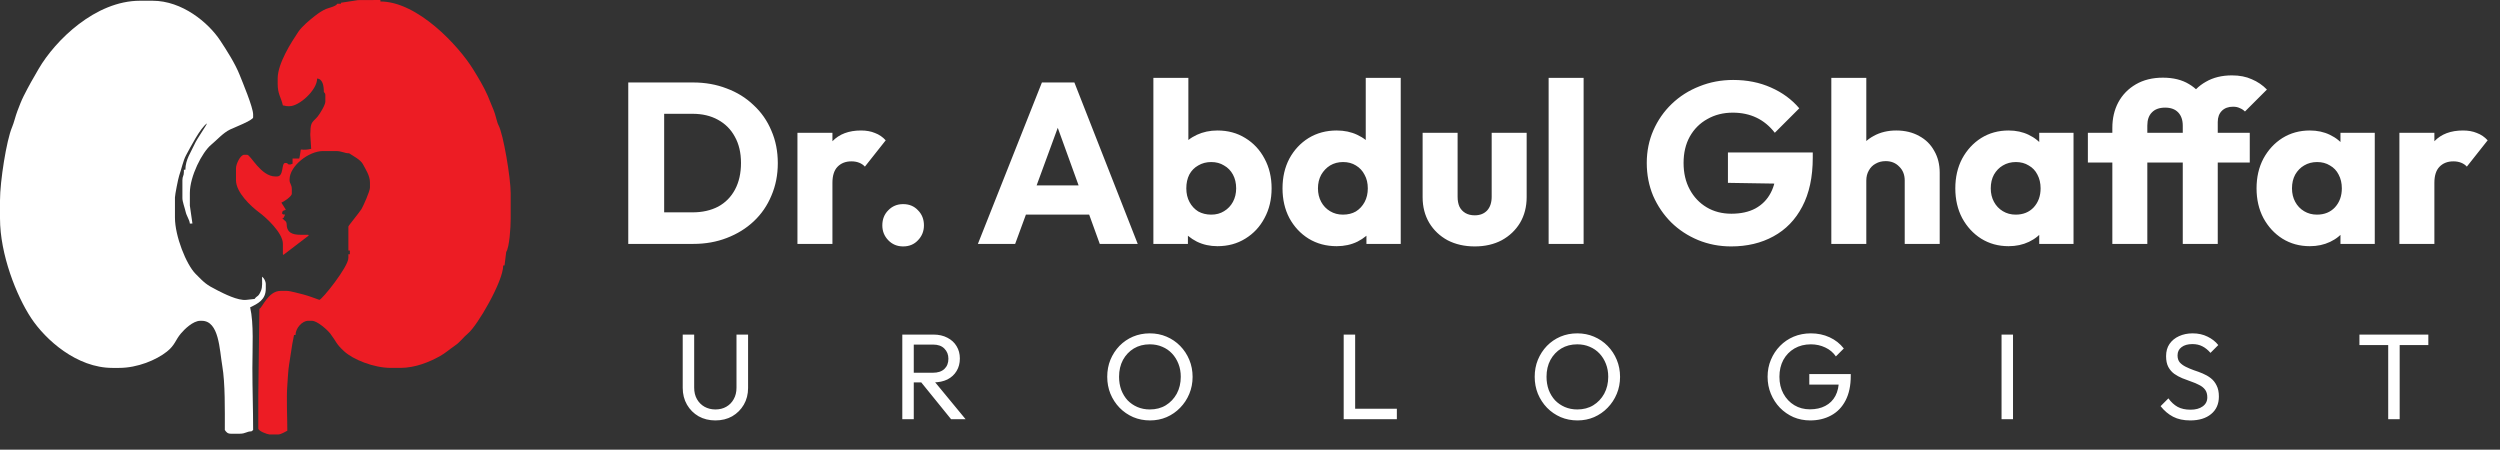
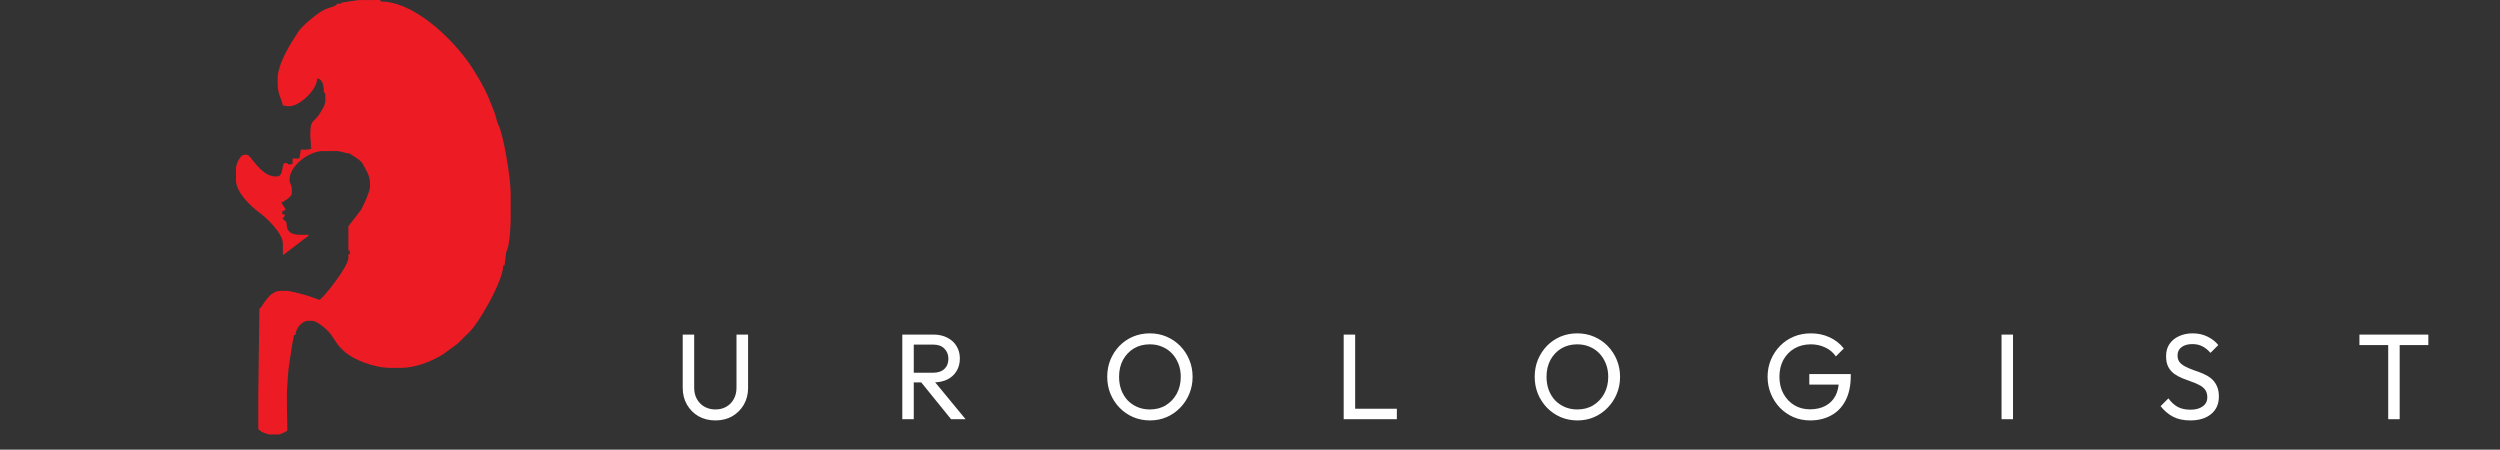
<svg xmlns="http://www.w3.org/2000/svg" width="328" height="59" viewBox="0 0 328 59" fill="none">
  <rect x="0" y="0" width="328" height="59" fill="#333333" stroke="none" />
-   <path fill-rule="evenodd" clip-rule="evenodd" d="M0 26.293V28.647C0 33.386 2.169 38.827 4.079 41.719C5.973 44.587 10.079 48.269 14.748 48.269H15.627C18.04 48.269 20.516 47.23 21.897 46.13C22.981 45.267 22.989 44.637 23.733 43.756C24.196 43.207 25.319 42.089 26.274 42.089H26.469C28.758 42.089 28.795 45.879 29.164 48.015C29.553 50.267 29.497 53.825 29.497 56.413C29.671 56.672 29.844 56.903 30.279 56.903H31.451C32.233 56.903 32.316 56.608 32.995 56.589L33.21 56.413C33.21 53.579 33.112 51.072 33.112 48.269C33.112 45.66 33.316 42.464 32.819 40.322C33.822 39.839 34.871 39.346 34.871 37.87V37.282C34.871 36.896 34.622 36.462 34.382 36.3C34.382 36.961 34.452 37.623 34.248 38.127C33.888 39.017 33.743 38.738 33.403 39.221L32.331 39.341C31.219 39.481 29.325 38.495 28.57 38.115C27.002 37.328 26.814 37.089 25.664 35.933C24.434 34.697 22.954 30.987 22.954 28.549V25.901C22.954 25.567 23.388 23.374 23.512 23.027C23.799 22.219 24.03 21.069 24.401 20.388C24.991 19.306 26.285 16.774 27.155 16.188C27.075 16.488 25.843 18.197 25.511 18.951C25.081 19.922 24.322 20.938 24.322 22.27H24.127V22.564C24.127 23.1 23.931 23.108 23.931 23.644V25.999C23.931 26.466 24.233 27.238 24.344 27.742C24.486 28.388 24.866 28.819 24.909 29.334L25.247 29.327L24.909 26.98V25.312C24.909 23.138 26.513 19.974 27.702 18.994C28.482 18.35 29.244 17.447 30.196 16.986C30.64 16.771 33.211 15.777 33.211 15.403V15.011C33.211 14.084 31.803 10.734 31.441 9.823C30.847 8.33 29.756 6.624 28.894 5.318C27.334 2.955 23.891 0.098 20.023 0.098H18.363C12.526 0.098 7.256 5.289 5.077 9.024C4.341 10.285 3.802 11.216 3.093 12.623C2.788 13.228 2.54 13.902 2.286 14.559C2.017 15.252 1.848 16.071 1.58 16.695C0.851 18.404 0 23.797 0 26.293Z" fill="white" />
-   <path fill-rule="evenodd" clip-rule="evenodd" d="M44.743 0.358L44.733 0.49H44.245C44.107 0.834 43.117 1.034 42.777 1.175C42.316 1.366 41.778 1.73 41.386 2.033C40.672 2.587 39.626 3.444 39.132 4.184C38.258 5.491 36.431 8.302 36.431 10.301V10.987C36.431 12.358 36.855 12.708 37.115 13.832C37.421 13.858 37.463 13.931 37.799 13.931H37.995C39.252 13.931 41.609 11.834 41.609 10.301C42.344 10.362 42.488 11.271 42.488 12.066C42.606 12.244 42.684 12.239 42.684 12.459V13.342C42.684 13.79 41.937 14.974 41.683 15.28C41.096 15.988 40.729 15.935 40.729 17.266L40.707 17.66L40.827 19.523C38.934 19.966 39.701 18.916 39.265 20.798H38.385V21.485C38.124 21.548 38.202 21.583 37.995 21.583C37.655 21.583 37.846 21.386 37.506 21.386H37.408C36.889 21.386 37.279 23.153 36.334 23.153H36.138C34.213 23.153 32.891 20.308 32.426 20.308H32.035C31.527 20.308 30.961 21.54 30.961 22.073V23.643C30.961 25.272 32.98 27.12 33.989 27.86C34.898 28.527 37.114 30.547 37.114 31.982V33.355L37.18 33.442L40.507 30.9L40.435 30.805H39.458C38.314 30.805 37.603 30.511 37.603 29.333L37.54 29.107L37.032 28.636L37.194 28.602L37.406 28.155C37.217 28.139 37.016 28.16 37.016 27.959C37.016 27.661 37.185 27.625 37.406 27.566L37.494 27.501L36.918 26.585C37.233 26.471 38.285 25.77 38.285 25.408V24.82C38.285 24.199 37.992 24.092 37.992 23.643V23.545C37.992 21.786 40.5 19.816 42.386 19.816H44.047C44.897 19.816 45.137 20.111 45.804 20.111C46.334 20.467 47.31 20.956 47.61 21.534C47.934 22.157 48.539 23.037 48.539 23.938V24.624C48.539 25.067 47.661 27.048 47.427 27.431C47.164 27.86 45.707 29.615 45.707 29.726V32.866H45.902V33.356H45.707V33.846C45.707 35.01 42.234 39.34 41.897 39.34C41.883 39.34 40.343 38.76 39.85 38.649C39.384 38.545 38.114 38.163 37.6 38.163H36.818C35.18 38.163 34.416 40.397 34.029 40.517L33.888 51.898V56.215C33.888 56.565 35.117 57 35.352 57H36.525C36.844 57 37.447 56.643 37.697 56.51C37.697 54.672 37.565 52.295 37.697 50.525C37.746 49.868 37.813 48.502 37.932 47.817C38.03 47.253 38.285 45.586 38.347 45.144L38.577 43.952H38.772C38.772 43.065 39.641 42.088 40.432 42.088H40.921C41.639 42.088 42.975 43.3 43.339 43.779C44.157 44.855 44.047 45.073 45.145 46.085C46.325 47.173 49.038 48.268 51.274 48.268H52.543C54.488 48.268 56.379 47.469 57.675 46.752C58.459 46.317 58.937 45.853 59.633 45.383C60.424 44.85 60.742 44.287 61.412 43.735C62.604 42.754 66.023 36.935 66.023 34.828L66.195 34.824L66.414 33.061C66.833 32.432 67 29.881 67 28.745V25.311C67 23.358 66.038 17.572 65.4 16.421C65.193 16.047 65.005 14.981 64.754 14.421C64.48 13.814 64.247 13.137 63.984 12.544C63.444 11.331 62.776 10.228 62.103 9.136C60.15 5.961 54.762 0.196 49.91 0.196V0L46.982 0.014L44.743 0.358Z" fill="#ED1C24" />
-   <path d="M85.608 32V27.86H90.858C92.138 27.86 93.258 27.61 94.218 27.11C95.178 26.59 95.918 25.84 96.438 24.86C96.958 23.88 97.218 22.72 97.218 21.38C97.218 20.04 96.948 18.89 96.408 17.93C95.888 16.97 95.148 16.23 94.188 15.71C93.248 15.19 92.138 14.93 90.858 14.93H85.458V10.82H90.918C92.518 10.82 93.988 11.08 95.328 11.6C96.688 12.1 97.868 12.83 98.868 13.79C99.888 14.73 100.668 15.85 101.208 17.15C101.768 18.43 102.048 19.85 102.048 21.41C102.048 22.95 101.768 24.37 101.208 25.67C100.668 26.97 99.898 28.09 98.898 29.03C97.898 29.97 96.718 30.7 95.358 31.22C94.018 31.74 92.558 32 90.978 32H85.608ZM82.428 32V10.82H87.138V32H82.428ZM104.625 32V17.42H109.215V32H104.625ZM109.215 23.99L107.295 22.49C107.675 20.79 108.315 19.47 109.215 18.53C110.115 17.59 111.365 17.12 112.965 17.12C113.665 17.12 114.275 17.23 114.795 17.45C115.335 17.65 115.805 17.97 116.205 18.41L113.475 21.86C113.275 21.64 113.025 21.47 112.725 21.35C112.425 21.23 112.085 21.17 111.705 21.17C110.945 21.17 110.335 21.41 109.875 21.89C109.435 22.35 109.215 23.05 109.215 23.99ZM118.491 32.33C117.711 32.33 117.061 32.06 116.541 31.52C116.021 30.98 115.761 30.33 115.761 29.57C115.761 28.77 116.021 28.11 116.541 27.59C117.061 27.05 117.711 26.78 118.491 26.78C119.291 26.78 119.941 27.05 120.441 27.59C120.961 28.11 121.221 28.77 121.221 29.57C121.221 30.33 120.961 30.98 120.441 31.52C119.941 32.06 119.291 32.33 118.491 32.33ZM128.299 32L136.699 10.82H140.959L149.269 32H144.289L137.929 14.42H139.639L133.189 32H128.299ZM133.069 28.16V24.32H144.619V28.16H133.069ZM159.724 32.3C158.744 32.3 157.844 32.1 157.024 31.7C156.204 31.28 155.534 30.73 155.014 30.05C154.494 29.35 154.194 28.57 154.114 27.71V21.56C154.194 20.7 154.494 19.94 155.014 19.28C155.534 18.6 156.204 18.07 157.024 17.69C157.844 17.31 158.744 17.12 159.724 17.12C161.104 17.12 162.324 17.45 163.384 18.11C164.464 18.77 165.304 19.67 165.904 20.81C166.524 21.95 166.834 23.25 166.834 24.71C166.834 26.17 166.524 27.47 165.904 28.61C165.304 29.75 164.464 30.65 163.384 31.31C162.324 31.97 161.104 32.3 159.724 32.3ZM151.324 32V10.22H155.914V20.99L155.164 24.53L155.854 28.07V32H151.324ZM158.914 28.16C159.554 28.16 160.114 28.01 160.594 27.71C161.094 27.41 161.484 27 161.764 26.48C162.044 25.96 162.184 25.37 162.184 24.71C162.184 24.03 162.044 23.43 161.764 22.91C161.484 22.39 161.094 21.99 160.594 21.71C160.114 21.41 159.554 21.26 158.914 21.26C158.274 21.26 157.704 21.41 157.204 21.71C156.704 21.99 156.314 22.39 156.034 22.91C155.774 23.43 155.644 24.03 155.644 24.71C155.644 25.39 155.784 25.99 156.064 26.51C156.344 27.03 156.724 27.44 157.204 27.74C157.704 28.02 158.274 28.16 158.914 28.16ZM175.376 32.3C173.996 32.3 172.766 31.97 171.686 31.31C170.626 30.65 169.786 29.75 169.166 28.61C168.566 27.47 168.266 26.17 168.266 24.71C168.266 23.25 168.566 21.95 169.166 20.81C169.786 19.67 170.626 18.77 171.686 18.11C172.766 17.45 173.996 17.12 175.376 17.12C176.376 17.12 177.276 17.31 178.076 17.69C178.896 18.07 179.566 18.6 180.086 19.28C180.626 19.94 180.926 20.7 180.986 21.56V27.71C180.926 28.57 180.636 29.35 180.116 30.05C179.596 30.73 178.926 31.28 178.106 31.7C177.286 32.1 176.376 32.3 175.376 32.3ZM176.186 28.16C176.846 28.16 177.416 28.02 177.896 27.74C178.376 27.44 178.756 27.03 179.036 26.51C179.316 25.99 179.456 25.39 179.456 24.71C179.456 24.03 179.316 23.44 179.036 22.94C178.776 22.42 178.396 22.01 177.896 21.71C177.416 21.41 176.856 21.26 176.216 21.26C175.576 21.26 175.006 21.41 174.506 21.71C174.026 22.01 173.636 22.42 173.336 22.94C173.056 23.46 172.916 24.05 172.916 24.71C172.916 25.37 173.056 25.96 173.336 26.48C173.616 27 174.006 27.41 174.506 27.71C175.006 28.01 175.566 28.16 176.186 28.16ZM183.776 32H179.276V28.07L179.966 24.53L179.186 20.99V10.22H183.776V32ZM193.488 32.33C192.148 32.33 190.958 32.06 189.918 31.52C188.898 30.96 188.098 30.2 187.518 29.24C186.938 28.26 186.648 27.14 186.648 25.88V17.42H191.238V25.82C191.238 26.32 191.318 26.75 191.478 27.11C191.658 27.47 191.918 27.75 192.258 27.95C192.598 28.15 193.008 28.25 193.488 28.25C194.168 28.25 194.708 28.04 195.108 27.62C195.508 27.18 195.708 26.58 195.708 25.82V17.42H200.298V25.85C200.298 27.13 200.008 28.26 199.428 29.24C198.848 30.2 198.048 30.96 197.028 31.52C196.008 32.06 194.828 32.33 193.488 32.33ZM203.18 32V10.22H207.77V32H203.18ZM227.125 32.33C225.585 32.33 224.135 32.05 222.775 31.49C221.435 30.93 220.265 30.16 219.265 29.18C218.265 28.18 217.475 27.02 216.895 25.7C216.335 24.36 216.055 22.92 216.055 21.38C216.055 19.84 216.345 18.41 216.925 17.09C217.505 15.77 218.305 14.62 219.325 13.64C220.365 12.64 221.575 11.87 222.955 11.33C224.335 10.77 225.815 10.49 227.395 10.49C229.215 10.49 230.865 10.82 232.345 11.48C233.845 12.14 235.085 13.05 236.065 14.21L232.855 17.42C232.175 16.54 231.375 15.88 230.455 15.44C229.535 15 228.495 14.78 227.335 14.78C226.095 14.78 224.985 15.06 224.005 15.62C223.025 16.16 222.255 16.93 221.695 17.93C221.155 18.91 220.885 20.06 220.885 21.38C220.885 22.7 221.155 23.86 221.695 24.86C222.235 25.86 222.975 26.64 223.915 27.2C224.855 27.76 225.935 28.04 227.155 28.04C228.395 28.04 229.445 27.81 230.305 27.35C231.185 26.87 231.855 26.19 232.315 25.31C232.795 24.41 233.035 23.32 233.035 22.04L236.155 24.14L226.705 23.99V20H237.835V20.69C237.835 23.23 237.375 25.37 236.455 27.11C235.555 28.83 234.295 30.13 232.675 31.01C231.075 31.89 229.225 32.33 227.125 32.33ZM249.899 32V23.69C249.899 22.93 249.659 22.32 249.179 21.86C248.719 21.38 248.129 21.14 247.409 21.14C246.909 21.14 246.469 21.25 246.089 21.47C245.709 21.67 245.409 21.97 245.189 22.37C244.969 22.75 244.859 23.19 244.859 23.69L243.089 22.82C243.089 21.68 243.329 20.68 243.809 19.82C244.289 18.96 244.959 18.3 245.819 17.84C246.679 17.36 247.669 17.12 248.789 17.12C249.929 17.12 250.929 17.36 251.789 17.84C252.649 18.3 253.309 18.95 253.769 19.79C254.249 20.61 254.489 21.57 254.489 22.67V32H249.899ZM240.269 32V10.22H244.859V32H240.269ZM263.527 32.3C262.187 32.3 260.987 31.97 259.927 31.31C258.887 30.65 258.057 29.75 257.437 28.61C256.837 27.47 256.537 26.17 256.537 24.71C256.537 23.25 256.837 21.95 257.437 20.81C258.057 19.67 258.887 18.77 259.927 18.11C260.987 17.45 262.187 17.12 263.527 17.12C264.507 17.12 265.387 17.31 266.167 17.69C266.967 18.07 267.617 18.6 268.117 19.28C268.617 19.94 268.897 20.7 268.957 21.56V27.86C268.897 28.72 268.617 29.49 268.117 30.17C267.637 30.83 266.997 31.35 266.197 31.73C265.397 32.11 264.507 32.3 263.527 32.3ZM264.457 28.16C265.437 28.16 266.227 27.84 266.827 27.2C267.427 26.54 267.727 25.71 267.727 24.71C267.727 24.03 267.587 23.43 267.307 22.91C267.047 22.39 266.667 21.99 266.167 21.71C265.687 21.41 265.127 21.26 264.487 21.26C263.847 21.26 263.277 21.41 262.777 21.71C262.297 21.99 261.907 22.39 261.607 22.91C261.327 23.43 261.187 24.03 261.187 24.71C261.187 25.37 261.327 25.96 261.607 26.48C261.887 27 262.277 27.41 262.777 27.71C263.277 28.01 263.837 28.16 264.457 28.16ZM267.547 32V28.07L268.237 24.53L267.547 20.99V17.42H272.047V32H267.547ZM277.139 32V16.79C277.139 15.53 277.399 14.41 277.919 13.43C278.459 12.43 279.229 11.64 280.229 11.06C281.229 10.48 282.409 10.19 283.769 10.19C285.129 10.19 286.269 10.47 287.189 11.03C288.109 11.57 288.789 12.29 289.229 13.19C289.689 14.07 289.919 15.02 289.919 16.04L286.379 16.49C286.379 15.75 286.179 15.17 285.779 14.75C285.379 14.33 284.809 14.12 284.069 14.12C283.309 14.12 282.729 14.33 282.329 14.75C281.929 15.15 281.729 15.72 281.729 16.46V32H277.139ZM273.929 21.32V17.42H295.169V21.32H273.929ZM286.379 32V16.19C286.379 14.99 286.639 13.92 287.159 12.98C287.699 12.02 288.449 11.27 289.409 10.73C290.369 10.17 291.509 9.89 292.829 9.89C293.829 9.89 294.699 10.06 295.439 10.4C296.199 10.72 296.859 11.17 297.419 11.75L294.539 14.63C294.339 14.43 294.109 14.28 293.849 14.18C293.609 14.06 293.319 14 292.979 14C292.359 14 291.869 14.18 291.509 14.54C291.149 14.9 290.969 15.39 290.969 16.01V32H286.379ZM303.049 32.3C301.709 32.3 300.509 31.97 299.449 31.31C298.409 30.65 297.579 29.75 296.959 28.61C296.359 27.47 296.059 26.17 296.059 24.71C296.059 23.25 296.359 21.95 296.959 20.81C297.579 19.67 298.409 18.77 299.449 18.11C300.509 17.45 301.709 17.12 303.049 17.12C304.029 17.12 304.909 17.31 305.689 17.69C306.489 18.07 307.139 18.6 307.639 19.28C308.139 19.94 308.419 20.7 308.479 21.56V27.86C308.419 28.72 308.139 29.49 307.639 30.17C307.159 30.83 306.519 31.35 305.719 31.73C304.919 32.11 304.029 32.3 303.049 32.3ZM303.979 28.16C304.959 28.16 305.749 27.84 306.349 27.2C306.949 26.54 307.249 25.71 307.249 24.71C307.249 24.03 307.109 23.43 306.829 22.91C306.569 22.39 306.189 21.99 305.689 21.71C305.209 21.41 304.649 21.26 304.009 21.26C303.369 21.26 302.799 21.41 302.299 21.71C301.819 21.99 301.429 22.39 301.129 22.91C300.849 23.43 300.709 24.03 300.709 24.71C300.709 25.37 300.849 25.96 301.129 26.48C301.409 27 301.799 27.41 302.299 27.71C302.799 28.01 303.359 28.16 303.979 28.16ZM307.069 32V28.07L307.759 24.53L307.069 20.99V17.42H311.569V32H307.069ZM314.801 32V17.42H319.391V32H314.801ZM319.391 23.99L317.471 22.49C317.851 20.79 318.491 19.47 319.391 18.53C320.291 17.59 321.541 17.12 323.141 17.12C323.841 17.12 324.451 17.23 324.971 17.45C325.511 17.65 325.981 17.97 326.381 18.41L323.651 21.86C323.451 21.64 323.201 21.47 322.901 21.35C322.601 21.23 322.261 21.17 321.881 21.17C321.121 21.17 320.511 21.41 320.051 21.89C319.611 22.35 319.391 23.05 319.391 23.99Z" fill="white" />
+   <path fill-rule="evenodd" clip-rule="evenodd" d="M44.743 0.358L44.733 0.49H44.245C44.107 0.834 43.117 1.034 42.777 1.175C42.316 1.366 41.778 1.73 41.386 2.033C40.672 2.587 39.626 3.444 39.132 4.184C38.258 5.491 36.431 8.302 36.431 10.301V10.987C36.431 12.358 36.855 12.708 37.115 13.832C37.421 13.858 37.463 13.931 37.799 13.931H37.995C39.252 13.931 41.609 11.834 41.609 10.301C42.344 10.362 42.488 11.271 42.488 12.066C42.606 12.244 42.684 12.239 42.684 12.459V13.342C42.684 13.79 41.937 14.974 41.683 15.28C41.096 15.988 40.729 15.935 40.729 17.266L40.707 17.66L40.827 19.523C38.934 19.966 39.701 18.916 39.265 20.798H38.385V21.485C38.124 21.548 38.202 21.583 37.995 21.583C37.655 21.583 37.846 21.386 37.506 21.386H37.408C36.889 21.386 37.279 23.153 36.334 23.153H36.138C34.213 23.153 32.891 20.308 32.426 20.308H32.035C31.527 20.308 30.961 21.54 30.961 22.073V23.643C30.961 25.272 32.98 27.12 33.989 27.86C34.898 28.527 37.114 30.547 37.114 31.982V33.355L37.18 33.442L40.507 30.9L40.435 30.805H39.458C38.314 30.805 37.603 30.511 37.603 29.333L37.54 29.107L37.032 28.636L37.194 28.602L37.406 28.155C37.217 28.139 37.016 28.16 37.016 27.959C37.016 27.661 37.185 27.625 37.406 27.566L37.494 27.501L36.918 26.585C37.233 26.471 38.285 25.77 38.285 25.408V24.82C38.285 24.199 37.992 24.092 37.992 23.643V23.545C37.992 21.786 40.5 19.816 42.386 19.816H44.047C44.897 19.816 45.137 20.111 45.804 20.111C46.334 20.467 47.31 20.956 47.61 21.534C47.934 22.157 48.539 23.037 48.539 23.938V24.624C48.539 25.067 47.661 27.048 47.427 27.431C47.164 27.86 45.707 29.615 45.707 29.726V32.866H45.902V33.356H45.707V33.846C45.707 35.01 42.234 39.34 41.897 39.34C41.883 39.34 40.343 38.76 39.85 38.649C39.384 38.545 38.114 38.163 37.6 38.163H36.818C35.18 38.163 34.416 40.397 34.029 40.517L33.888 51.898V56.215C33.888 56.565 35.117 57 35.352 57H36.525C36.844 57 37.447 56.643 37.697 56.51C37.697 54.672 37.565 52.295 37.697 50.525C37.746 49.868 37.813 48.502 37.932 47.817C38.03 47.253 38.285 45.586 38.347 45.144L38.577 43.952H38.772C38.772 43.065 39.641 42.088 40.432 42.088H40.921C41.639 42.088 42.975 43.3 43.339 43.779C44.157 44.855 44.047 45.073 45.145 46.085C46.325 47.173 49.038 48.268 51.274 48.268H52.543C54.488 48.268 56.379 47.469 57.675 46.752C58.459 46.317 58.937 45.853 59.633 45.383C60.424 44.85 60.742 44.287 61.412 43.735C62.604 42.754 66.023 36.935 66.023 34.828L66.195 34.824L66.414 33.061C66.833 32.432 67 29.881 67 28.745V25.311C67 23.358 66.038 17.572 65.4 16.421C65.193 16.047 65.005 14.981 64.754 14.421C64.48 13.814 64.247 13.137 63.984 12.544C63.444 11.331 62.776 10.228 62.103 9.136C60.15 5.961 54.762 0.196 49.91 0.196V0L46.982 0.014Z" fill="#ED1C24" />
  <path d="M93.86 55.16C93.038 55.16 92.302 54.979 91.652 54.616C91.012 54.243 90.505 53.736 90.132 53.096C89.758 52.445 89.572 51.709 89.572 50.888V43.896H91.076V50.856C91.076 51.443 91.198 51.949 91.444 52.376C91.689 52.803 92.02 53.133 92.436 53.368C92.862 53.603 93.337 53.72 93.86 53.72C94.404 53.72 94.878 53.603 95.284 53.368C95.7 53.133 96.025 52.803 96.26 52.376C96.505 51.949 96.628 51.448 96.628 50.872V43.896H98.148V50.904C98.148 51.725 97.961 52.456 97.588 53.096C97.214 53.736 96.708 54.243 96.068 54.616C95.428 54.979 94.692 55.16 93.86 55.16ZM119.39 50.168V48.904H122.398C123.048 48.904 123.55 48.739 123.902 48.408C124.254 48.077 124.43 47.629 124.43 47.064C124.43 46.531 124.254 46.088 123.902 45.736C123.56 45.384 123.064 45.208 122.414 45.208H119.39V43.896H122.462C123.166 43.896 123.779 44.035 124.302 44.312C124.824 44.579 125.224 44.947 125.502 45.416C125.79 45.885 125.934 46.424 125.934 47.032C125.934 47.661 125.79 48.211 125.502 48.68C125.224 49.149 124.824 49.517 124.302 49.784C123.779 50.04 123.166 50.168 122.462 50.168H119.39ZM118.382 55V43.896H119.886V55H118.382ZM124.782 55L120.75 50.024L122.174 49.528L126.686 55H124.782ZM150.885 55.16C150.096 55.16 149.36 55.016 148.677 54.728C147.994 54.429 147.397 54.019 146.885 53.496C146.373 52.963 145.973 52.349 145.685 51.656C145.408 50.963 145.269 50.221 145.269 49.432C145.269 48.632 145.408 47.891 145.685 47.208C145.973 46.515 146.368 45.907 146.869 45.384C147.381 44.861 147.973 44.456 148.645 44.168C149.328 43.88 150.064 43.736 150.853 43.736C151.642 43.736 152.373 43.88 153.045 44.168C153.728 44.456 154.325 44.861 154.837 45.384C155.349 45.907 155.749 46.515 156.037 47.208C156.325 47.901 156.469 48.648 156.469 49.448C156.469 50.237 156.325 50.979 156.037 51.672C155.749 52.365 155.349 52.973 154.837 53.496C154.336 54.019 153.744 54.429 153.061 54.728C152.389 55.016 151.664 55.16 150.885 55.16ZM150.853 53.72C151.653 53.72 152.352 53.539 152.949 53.176C153.557 52.803 154.037 52.296 154.389 51.656C154.741 51.005 154.917 50.264 154.917 49.432C154.917 48.813 154.816 48.248 154.613 47.736C154.41 47.213 154.128 46.76 153.765 46.376C153.402 45.992 152.976 45.699 152.485 45.496C151.994 45.283 151.45 45.176 150.853 45.176C150.064 45.176 149.365 45.357 148.757 45.72C148.16 46.083 147.685 46.584 147.333 47.224C146.992 47.864 146.821 48.6 146.821 49.432C146.821 50.051 146.917 50.627 147.109 51.16C147.312 51.683 147.589 52.136 147.941 52.52C148.304 52.893 148.73 53.187 149.221 53.4C149.722 53.613 150.266 53.72 150.853 53.72ZM176.292 55V43.896H177.796V55H176.292ZM177.316 55V53.624H183.268V55H177.316ZM206.968 55.16C206.178 55.16 205.442 55.016 204.76 54.728C204.077 54.429 203.48 54.019 202.968 53.496C202.456 52.963 202.056 52.349 201.768 51.656C201.49 50.963 201.352 50.221 201.352 49.432C201.352 48.632 201.49 47.891 201.768 47.208C202.056 46.515 202.45 45.907 202.952 45.384C203.464 44.861 204.056 44.456 204.728 44.168C205.41 43.88 206.146 43.736 206.936 43.736C207.725 43.736 208.456 43.88 209.128 44.168C209.81 44.456 210.408 44.861 210.92 45.384C211.432 45.907 211.832 46.515 212.12 47.208C212.408 47.901 212.552 48.648 212.552 49.448C212.552 50.237 212.408 50.979 212.12 51.672C211.832 52.365 211.432 52.973 210.92 53.496C210.418 54.019 209.826 54.429 209.144 54.728C208.472 55.016 207.746 55.16 206.968 55.16ZM206.936 53.72C207.736 53.72 208.434 53.539 209.032 53.176C209.64 52.803 210.12 52.296 210.472 51.656C210.824 51.005 211 50.264 211 49.432C211 48.813 210.898 48.248 210.696 47.736C210.493 47.213 210.21 46.76 209.848 46.376C209.485 45.992 209.058 45.699 208.568 45.496C208.077 45.283 207.533 45.176 206.936 45.176C206.146 45.176 205.448 45.357 204.84 45.72C204.242 46.083 203.768 46.584 203.416 47.224C203.074 47.864 202.904 48.6 202.904 49.432C202.904 50.051 203 50.627 203.192 51.16C203.394 51.683 203.672 52.136 204.024 52.52C204.386 52.893 204.813 53.187 205.304 53.4C205.805 53.613 206.349 53.72 206.936 53.72ZM237.492 55.16C236.714 55.16 235.983 55.016 235.3 54.728C234.628 54.429 234.036 54.019 233.524 53.496C233.023 52.973 232.628 52.365 232.34 51.672C232.052 50.979 231.908 50.232 231.908 49.432C231.908 48.632 232.052 47.891 232.34 47.208C232.628 46.515 233.028 45.907 233.54 45.384C234.052 44.861 234.65 44.456 235.332 44.168C236.026 43.88 236.778 43.736 237.588 43.736C238.474 43.736 239.29 43.907 240.036 44.248C240.783 44.589 241.407 45.08 241.908 45.72L240.868 46.76C240.516 46.248 240.052 45.859 239.476 45.592C238.9 45.315 238.271 45.176 237.588 45.176C236.778 45.176 236.058 45.357 235.428 45.72C234.81 46.083 234.324 46.584 233.972 47.224C233.631 47.864 233.46 48.6 233.46 49.432C233.46 50.275 233.636 51.016 233.988 51.656C234.34 52.296 234.815 52.797 235.412 53.16C236.01 53.523 236.692 53.704 237.46 53.704C238.239 53.704 238.911 53.555 239.476 53.256C240.052 52.957 240.495 52.52 240.804 51.944C241.114 51.357 241.268 50.643 241.268 49.8L242.18 50.456H237.38V49.08H242.82V49.304C242.82 50.595 242.591 51.677 242.132 52.552C241.684 53.416 241.055 54.067 240.244 54.504C239.444 54.941 238.527 55.16 237.492 55.16ZM262.603 55V43.896H264.107V55H262.603ZM287.358 55.16C286.483 55.16 285.736 55 285.118 54.68C284.499 54.36 283.95 53.896 283.47 53.288L284.494 52.264C284.846 52.755 285.251 53.128 285.71 53.384C286.168 53.629 286.734 53.752 287.406 53.752C288.067 53.752 288.595 53.608 288.99 53.32C289.395 53.032 289.598 52.637 289.598 52.136C289.598 51.72 289.502 51.384 289.31 51.128C289.118 50.872 288.856 50.664 288.526 50.504C288.206 50.333 287.854 50.184 287.47 50.056C287.086 49.917 286.702 49.773 286.318 49.624C285.934 49.464 285.582 49.272 285.262 49.048C284.942 48.813 284.68 48.509 284.478 48.136C284.286 47.763 284.19 47.293 284.19 46.728C284.19 46.099 284.339 45.565 284.638 45.128C284.947 44.68 285.363 44.339 285.886 44.104C286.419 43.859 287.016 43.736 287.678 43.736C288.403 43.736 289.054 43.88 289.63 44.168C290.206 44.445 290.675 44.813 291.038 45.272L290.014 46.296C289.683 45.912 289.326 45.624 288.942 45.432C288.568 45.24 288.136 45.144 287.646 45.144C287.048 45.144 286.574 45.277 286.222 45.544C285.87 45.8 285.694 46.163 285.694 46.632C285.694 47.005 285.79 47.309 285.982 47.544C286.184 47.768 286.446 47.96 286.766 48.12C287.086 48.28 287.438 48.429 287.822 48.568C288.216 48.696 288.606 48.84 288.99 49C289.374 49.16 289.726 49.363 290.046 49.608C290.366 49.853 290.622 50.173 290.814 50.568C291.016 50.952 291.118 51.437 291.118 52.024C291.118 53.005 290.776 53.773 290.094 54.328C289.422 54.883 288.51 55.16 287.358 55.16ZM313.333 55V44.216H314.837V55H313.333ZM309.557 45.272V43.896H318.597V45.272H309.557Z" fill="white" />
</svg>